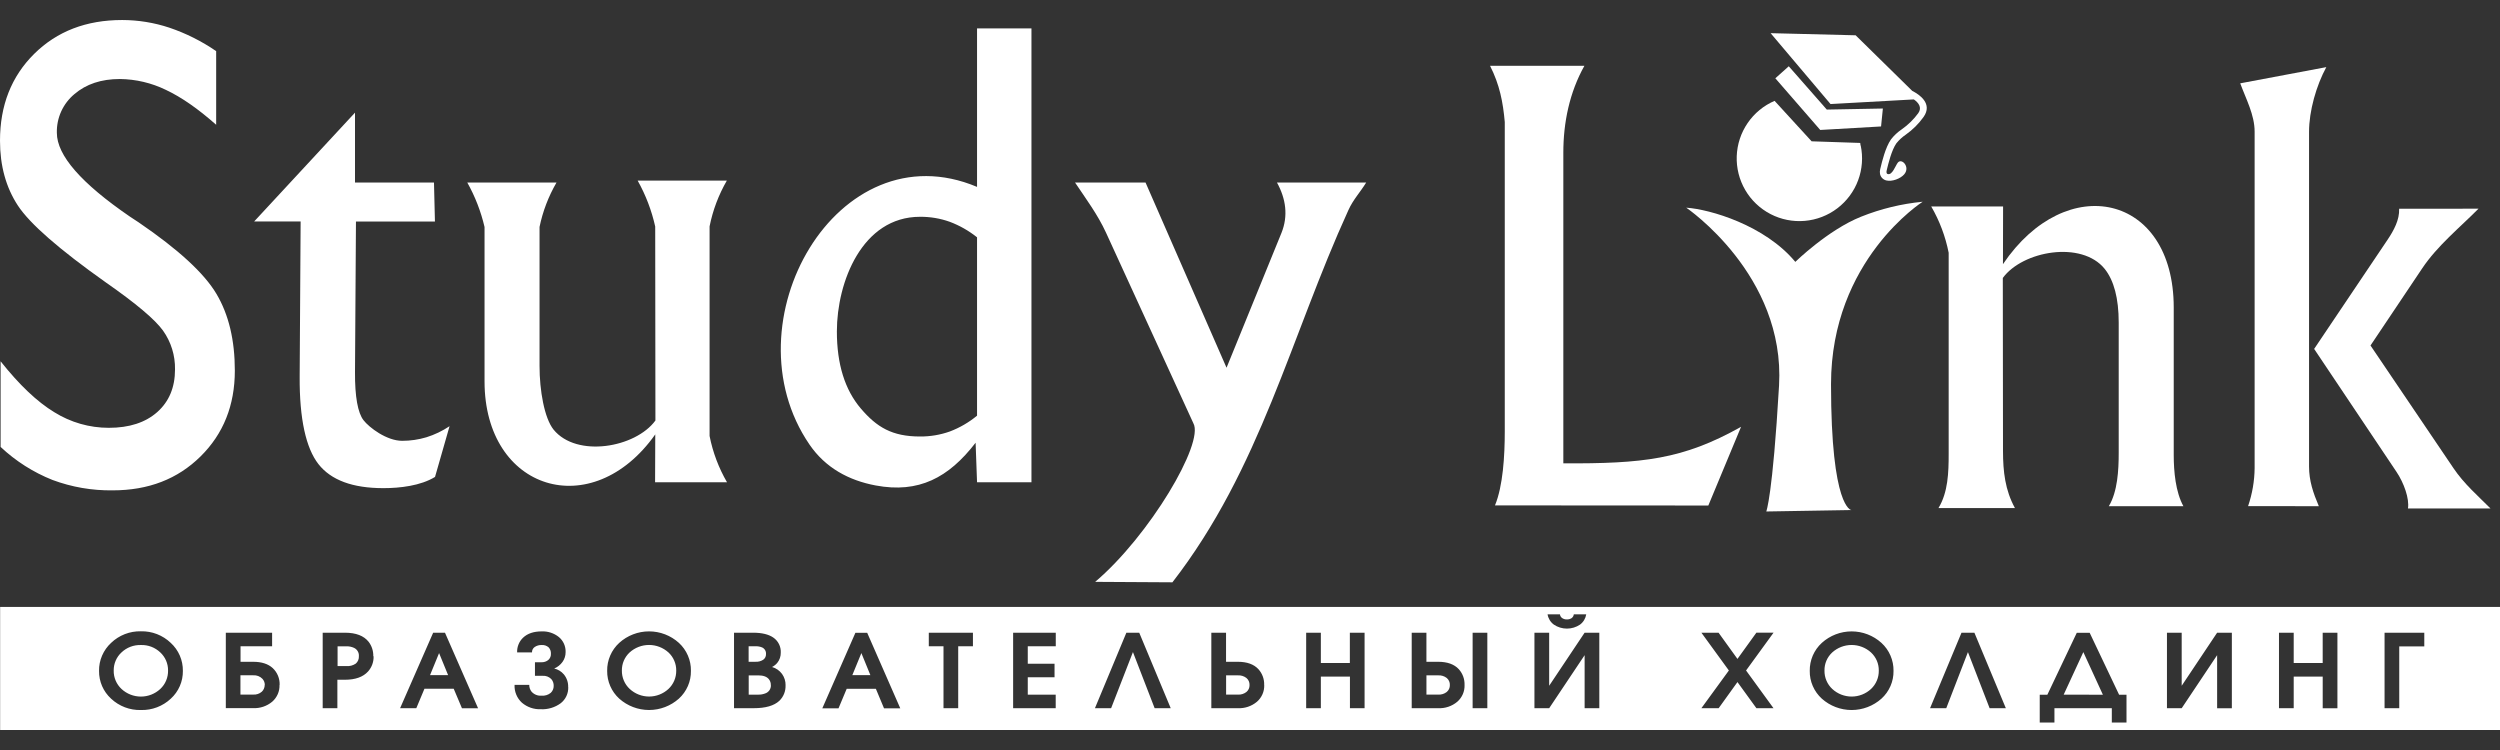
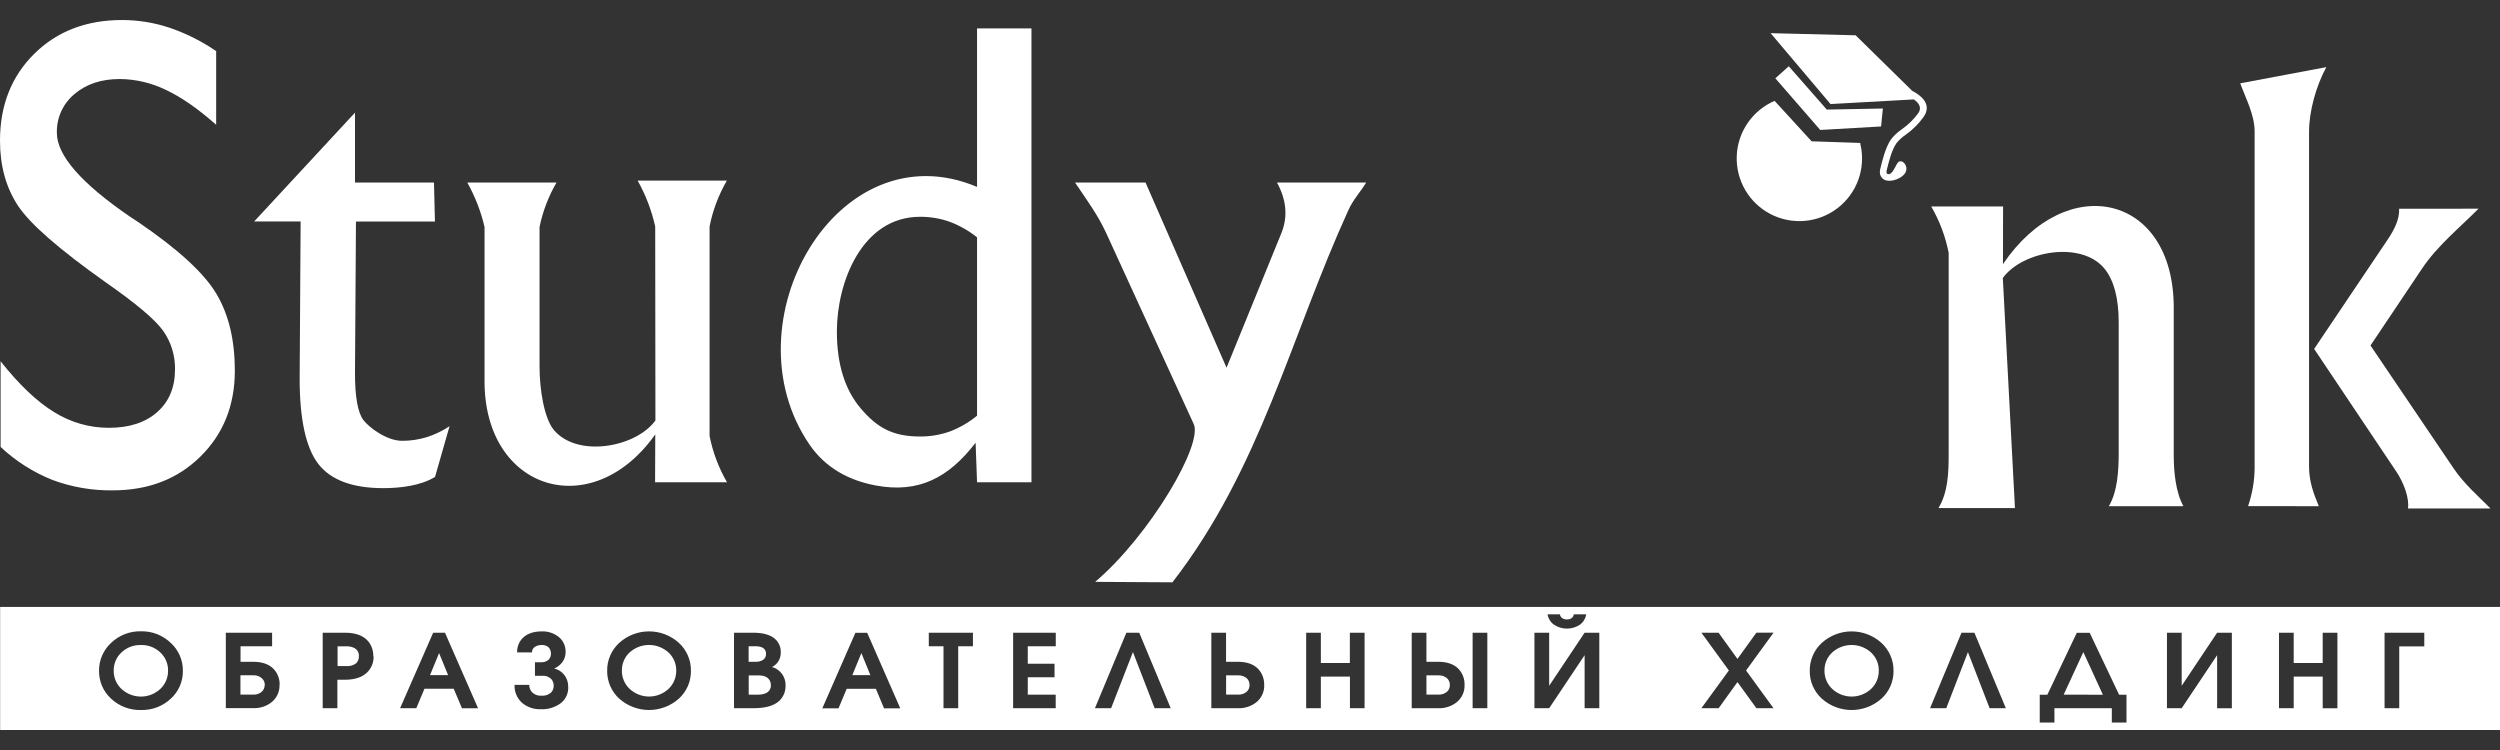
<svg xmlns="http://www.w3.org/2000/svg" width="120" height="36" viewBox="0 0 120 36" fill="none">
  <rect x="0" y="0" width="120" height="36" fill="#333333" stroke="none" />
  <g clip-path="url(#clip0_30_8)">
    <path d="M84.986 1.588L87.865 4.994L91.865 4.772C92.087 4.927 92.269 5.157 92.078 5.43C91.858 5.731 91.59 5.994 91.284 6.208C91.087 6.341 90.912 6.505 90.766 6.693C90.502 7.071 90.333 7.77 90.266 8.054L90.249 8.124C90.23 8.197 90.228 8.273 90.241 8.347C90.254 8.419 90.288 8.487 90.338 8.541C90.392 8.6 90.463 8.642 90.541 8.661C90.82 8.731 91.225 8.574 91.401 8.369C91.709 8.013 91.273 7.562 91.09 7.813C90.979 7.963 90.831 8.408 90.618 8.356C90.6 8.352 90.583 8.343 90.57 8.33C90.563 8.319 90.558 8.307 90.556 8.294C90.549 8.265 90.549 8.235 90.556 8.206L90.572 8.133C90.637 7.867 90.794 7.21 91.026 6.879C91.155 6.719 91.307 6.579 91.478 6.463C91.809 6.229 92.098 5.942 92.333 5.612C92.778 4.976 92.138 4.54 91.786 4.361L89.071 1.694L84.982 1.592L84.986 1.588Z" fill="white" />
    <path d="M85.861 3.181L85.216 3.758L87.371 6.238L90.291 6.07L90.378 5.209L87.686 5.26L85.861 3.181Z" fill="white" />
    <path d="M89.314 6.983C89.432 7.541 89.389 8.12 89.19 8.654C88.992 9.188 88.645 9.654 88.192 9.999C87.739 10.344 87.197 10.553 86.629 10.602C86.062 10.651 85.492 10.538 84.986 10.276C84.48 10.014 84.059 9.614 83.772 9.122C83.485 8.63 83.343 8.067 83.363 7.497C83.384 6.928 83.565 6.376 83.887 5.906C84.208 5.436 84.657 5.066 85.18 4.841L86.958 6.783L89.291 6.861L89.306 6.983H89.314Z" fill="white" />
-     <path d="M80.937 9.968C82.077 10.044 84.714 10.81 86.175 12.57C86.175 12.57 87.747 11.033 89.334 10.401C90.28 10.022 91.276 9.781 92.29 9.683C92.29 9.683 87.889 12.472 87.889 18.443C87.889 24.415 88.864 24.482 88.864 24.482L84.781 24.551C84.781 24.551 85.085 23.831 85.394 18.512C85.703 13.193 80.938 9.968 80.938 9.968H80.937Z" fill="white" />
    <path d="M20.88 22.893C20.189 23.318 19.194 23.431 18.402 23.431C16.927 23.431 15.889 23.047 15.286 22.278C14.686 21.511 14.371 20.109 14.384 18.073L14.43 10.629H12.201L17.04 5.407V8.762H20.831L20.877 10.633H17.086L17.04 17.856C17.032 19.046 17.177 19.817 17.447 20.168C17.717 20.519 18.558 21.159 19.304 21.159C19.698 21.16 20.09 21.102 20.468 20.989C20.862 20.866 21.236 20.686 21.579 20.457L20.881 22.893H20.88ZM46.898 19.954V11.391C46.504 11.076 46.062 10.825 45.59 10.647C45.131 10.483 44.647 10.402 44.16 10.406C41.382 10.406 40.17 13.536 40.17 15.909C40.17 17.476 40.553 18.709 41.319 19.608C42.084 20.506 42.822 20.952 44.16 20.952C44.647 20.956 45.131 20.875 45.59 20.712C46.065 20.532 46.507 20.276 46.898 19.952V19.954ZM0.029 21.453V17.342C0.926 18.474 1.786 19.289 2.608 19.787C3.392 20.276 4.298 20.536 5.222 20.535C6.205 20.535 6.98 20.283 7.548 19.78C8.116 19.274 8.401 18.595 8.401 17.728C8.412 17.062 8.21 16.41 7.824 15.868C7.442 15.337 6.531 14.567 5.081 13.557C2.837 11.968 1.43 10.738 0.859 9.868C0.286 8.997 0 7.954 0 6.753C0 5.059 0.546 3.671 1.638 2.588C2.733 1.503 4.139 0.961 5.864 0.961C6.634 0.962 7.398 1.086 8.128 1.328C8.925 1.598 9.682 1.977 10.376 2.454V5.989C9.503 5.218 8.709 4.666 7.962 4.314C7.273 3.979 6.518 3.801 5.752 3.793C4.863 3.793 4.137 4.034 3.572 4.517C3.3 4.743 3.083 5.028 2.937 5.35C2.791 5.672 2.72 6.023 2.729 6.377C2.729 7.456 3.897 8.795 6.232 10.395L6.659 10.676C8.559 11.972 9.803 13.116 10.391 14.109C10.979 15.101 11.273 16.329 11.272 17.792C11.272 19.45 10.724 20.827 9.624 21.911C8.524 22.996 7.124 23.537 5.409 23.537C4.423 23.551 3.444 23.382 2.52 23.038C1.598 22.671 0.753 22.133 0.029 21.453ZM34.06 23.149H34.897C34.497 22.459 34.214 21.709 34.06 20.927V10.867C34.214 10.093 34.494 9.351 34.889 8.668H30.607C30.994 9.358 31.278 10.101 31.45 10.873L31.46 20.184C30.508 21.49 27.682 21.986 26.571 20.621C26.127 20.066 25.898 18.738 25.898 17.575V10.892C26.053 10.143 26.328 9.424 26.712 8.762H22.43C22.805 9.431 23.084 10.15 23.258 10.897V18.308C23.258 23.552 28.419 25.141 31.453 20.85L31.444 23.149H34.057H34.06ZM46.829 21.251C45.534 22.933 44.096 23.69 42.031 23.302C40.74 23.06 39.62 22.454 38.858 21.342C34.849 15.492 40.199 6.148 46.898 8.971V1.364H49.51V23.149H46.898L46.829 21.251ZM61.293 8.76H65.578C65.289 9.233 64.953 9.574 64.72 10.093C61.942 16.178 60.511 22.485 56.276 27.951L52.569 27.929C55.177 25.716 57.808 21.268 57.284 20.322L53.088 11.167C52.691 10.301 52.132 9.553 51.602 8.762H54.986L58.874 17.651L61.509 11.183C61.842 10.358 61.724 9.542 61.293 8.759V8.76Z" fill="white" />
-     <path d="M71.759 24.259C72.143 23.329 72.229 21.888 72.229 20.715V5.857C72.143 4.896 71.983 4.066 71.523 3.16H76.051C75.337 4.432 75.04 5.88 75.04 7.322V22.241C78.829 22.256 80.769 22.063 83.571 20.487L82 24.265L71.759 24.259Z" fill="white" />
-     <path d="M93.536 9.911H92.699C93.099 10.6 93.382 11.351 93.536 12.133V21.793C93.536 22.682 93.507 23.631 93.046 24.388H96.718C96.246 23.53 96.146 22.639 96.144 21.656L96.135 13.342C97.088 12.037 99.92 11.539 101.024 12.905C101.469 13.46 101.698 14.319 101.698 15.482V21.743C101.698 22.558 101.646 23.598 101.222 24.299H104.804C104.427 23.612 104.339 22.632 104.339 21.84V14.752C104.333 9.294 99.176 8.183 96.142 12.68L96.148 9.911H93.536Z" fill="white" />
+     <path d="M93.536 9.911H92.699C93.099 10.6 93.382 11.351 93.536 12.133V21.793C93.536 22.682 93.507 23.631 93.046 24.388H96.718L96.135 13.342C97.088 12.037 99.92 11.539 101.024 12.905C101.469 13.46 101.698 14.319 101.698 15.482V21.743C101.698 22.558 101.646 23.598 101.222 24.299H104.804C104.427 23.612 104.339 22.632 104.339 21.84V14.752C104.333 9.294 99.176 8.183 96.142 12.68L96.148 9.911H93.536Z" fill="white" />
    <path d="M107.908 24.294C108.109 23.706 108.216 23.09 108.222 22.468V6.319C108.222 5.514 107.808 4.753 107.531 4L111.663 3.222C111.181 4.111 110.834 5.322 110.834 6.333V22.387C110.834 23.084 111.033 23.658 111.304 24.297L107.908 24.294Z" fill="white" />
    <path d="M118.968 10.017C118.079 10.917 116.99 11.794 116.261 12.888L113.784 16.584L117.767 22.473C118.278 23.229 118.927 23.787 119.544 24.406H115.582C115.657 23.936 115.389 23.183 115.034 22.653L111.079 16.748L114.61 11.497C114.901 11.062 115.181 10.551 115.159 10.02L118.968 10.017Z" fill="white" />
    <path fill-rule="evenodd" clip-rule="evenodd" d="M120 29.134H0.006V35.039H120V29.134ZM8.632 32.931C8.732 32.701 8.781 32.453 8.778 32.202C8.781 31.95 8.731 31.699 8.631 31.468C8.53 31.236 8.382 31.028 8.196 30.858C8.005 30.675 7.781 30.533 7.535 30.437C7.29 30.342 7.028 30.296 6.764 30.302C6.501 30.296 6.239 30.342 5.993 30.437C5.748 30.533 5.524 30.675 5.333 30.858C5.147 31.029 5 31.237 4.9 31.469C4.8 31.701 4.75 31.951 4.754 32.203C4.751 32.454 4.801 32.702 4.9 32.932C5 33.162 5.148 33.368 5.333 33.537C5.721 33.901 6.236 34.096 6.768 34.081C7.298 34.095 7.812 33.899 8.199 33.536C8.384 33.367 8.532 33.161 8.632 32.931ZM7.972 31.709C8.036 31.859 8.069 32.02 8.067 32.183C8.07 32.349 8.039 32.514 7.974 32.668C7.91 32.821 7.814 32.959 7.692 33.072C7.439 33.306 7.108 33.436 6.763 33.436C6.419 33.436 6.087 33.306 5.834 33.072C5.712 32.959 5.616 32.821 5.551 32.668C5.486 32.515 5.454 32.35 5.458 32.183C5.456 32.021 5.488 31.861 5.552 31.712C5.616 31.563 5.71 31.429 5.829 31.319C5.953 31.2 6.099 31.108 6.26 31.046C6.42 30.985 6.591 30.956 6.762 30.961C6.933 30.955 7.103 30.984 7.263 31.044C7.422 31.105 7.568 31.197 7.692 31.314C7.812 31.425 7.907 31.559 7.972 31.709ZM13.332 33.32C13.393 33.181 13.422 33.031 13.417 32.879L13.422 32.882C13.429 32.73 13.402 32.579 13.345 32.438C13.287 32.297 13.2 32.17 13.089 32.067C12.871 31.867 12.559 31.766 12.153 31.766H11.546V31.022H13.061V30.37H10.839V33.991H12.153C12.485 34.005 12.811 33.895 13.066 33.682C13.18 33.583 13.271 33.459 13.332 33.32ZM12.599 32.586C12.672 32.666 12.712 32.77 12.71 32.879H12.706C12.706 32.939 12.693 32.999 12.669 33.055C12.646 33.111 12.611 33.161 12.567 33.202C12.511 33.251 12.445 33.289 12.374 33.312C12.304 33.336 12.229 33.345 12.154 33.34H11.541V32.414H12.154C12.237 32.408 12.319 32.42 12.396 32.45C12.473 32.48 12.542 32.526 12.599 32.586ZM17.669 32.228C17.848 32.028 17.942 31.766 17.932 31.498L17.918 31.501C17.925 31.251 17.847 31.006 17.695 30.807C17.464 30.516 17.085 30.37 16.555 30.37H15.489V33.995H16.194V32.628H16.555C17.058 32.628 17.429 32.495 17.669 32.228ZM17.172 31.261C17.214 31.332 17.233 31.415 17.226 31.498C17.23 31.564 17.219 31.63 17.194 31.691C17.169 31.752 17.13 31.806 17.081 31.85C16.947 31.943 16.785 31.986 16.622 31.972H16.204V31.023H16.622C16.75 31.019 16.877 31.044 16.993 31.097C17.068 31.132 17.131 31.189 17.172 31.261ZM22.174 33.996H22.952L22.947 33.995L21.359 30.37H20.792L19.204 33.995H19.982L20.374 33.059H21.778L22.174 33.996ZM21.076 31.348L21.509 32.406H20.642L21.076 31.348ZM27.188 33.412C27.251 33.276 27.281 33.128 27.276 32.979L27.272 32.981C27.28 32.76 27.207 32.544 27.067 32.373C26.947 32.23 26.784 32.13 26.602 32.089C26.761 32.023 26.899 31.913 27 31.773C27.099 31.636 27.151 31.47 27.149 31.301C27.154 31.164 27.127 31.028 27.072 30.903C27.016 30.777 26.932 30.667 26.827 30.579C26.593 30.391 26.299 30.294 26 30.307C25.621 30.307 25.324 30.406 25.111 30.606C25.015 30.696 24.939 30.806 24.89 30.929C24.84 31.051 24.817 31.183 24.822 31.314H25.536C25.534 31.264 25.544 31.213 25.567 31.168C25.59 31.122 25.625 31.083 25.667 31.055C25.765 30.989 25.882 30.957 26 30.961C26.06 30.957 26.12 30.964 26.178 30.983C26.235 31.003 26.288 31.033 26.333 31.072C26.371 31.113 26.401 31.161 26.42 31.214C26.439 31.266 26.447 31.322 26.444 31.378C26.447 31.434 26.438 31.489 26.417 31.541C26.395 31.593 26.363 31.639 26.321 31.677C26.228 31.754 26.109 31.793 25.988 31.788H25.678V32.439H26.046C26.121 32.433 26.197 32.444 26.268 32.47C26.339 32.497 26.404 32.538 26.458 32.591C26.54 32.682 26.582 32.802 26.577 32.925C26.578 32.987 26.566 33.049 26.541 33.106C26.517 33.164 26.48 33.215 26.434 33.258C26.309 33.359 26.15 33.407 25.99 33.392C25.901 33.399 25.813 33.386 25.73 33.352C25.648 33.319 25.574 33.267 25.515 33.201C25.442 33.108 25.402 32.992 25.404 32.873H24.699C24.691 33.033 24.719 33.193 24.78 33.341C24.841 33.489 24.934 33.622 25.052 33.73C25.305 33.945 25.63 34.057 25.961 34.043C26.302 34.059 26.637 33.958 26.912 33.757C27.03 33.665 27.125 33.547 27.188 33.412ZM33.019 32.93C33.119 32.7 33.168 32.452 33.164 32.201C33.169 31.949 33.119 31.698 33.019 31.467C32.919 31.235 32.772 31.027 32.586 30.857C32.194 30.502 31.684 30.306 31.155 30.306C30.626 30.306 30.116 30.502 29.724 30.857C29.538 31.027 29.39 31.235 29.29 31.467C29.19 31.698 29.14 31.949 29.144 32.201C29.141 32.452 29.191 32.7 29.291 32.93C29.391 33.16 29.538 33.366 29.724 33.535C30.118 33.886 30.627 34.08 31.155 34.08C31.683 34.08 32.192 33.886 32.586 33.535C32.771 33.366 32.919 33.16 33.019 32.93ZM32.364 31.712C32.429 31.861 32.461 32.023 32.459 32.186V32.19C32.461 32.355 32.429 32.518 32.365 32.669C32.301 32.821 32.206 32.957 32.086 33.07C31.832 33.304 31.501 33.434 31.156 33.434C30.812 33.434 30.48 33.304 30.227 33.07C30.106 32.958 30.009 32.821 29.945 32.669C29.88 32.517 29.847 32.353 29.85 32.188C29.848 32.025 29.879 31.863 29.943 31.713C30.008 31.563 30.102 31.428 30.222 31.317C30.478 31.086 30.81 30.958 31.154 30.958C31.498 30.958 31.83 31.086 32.086 31.317C32.205 31.427 32.3 31.562 32.364 31.712ZM37.637 33.298C37.689 33.169 37.712 33.03 37.706 32.891L37.708 32.892C37.711 32.697 37.651 32.507 37.538 32.349C37.419 32.188 37.251 32.071 37.059 32.016C37.154 31.967 37.238 31.901 37.307 31.82C37.42 31.681 37.481 31.505 37.477 31.326C37.484 31.184 37.454 31.043 37.391 30.916C37.328 30.789 37.233 30.681 37.116 30.601C36.892 30.448 36.571 30.37 36.151 30.37H35.233V33.993H36.184C36.744 33.993 37.152 33.876 37.407 33.64C37.507 33.544 37.586 33.427 37.637 33.298ZM36.723 31.203C36.758 31.261 36.773 31.327 36.768 31.393C36.771 31.447 36.76 31.5 36.736 31.549C36.713 31.597 36.677 31.638 36.633 31.669C36.525 31.738 36.397 31.772 36.268 31.765H35.934V31.021H36.268C36.373 31.017 36.478 31.035 36.577 31.075C36.638 31.101 36.689 31.146 36.723 31.203ZM36.907 32.603C36.971 32.684 37.004 32.785 37 32.888H37.003C37.007 32.975 36.982 33.06 36.933 33.132C36.883 33.203 36.812 33.257 36.73 33.285C36.624 33.325 36.511 33.346 36.397 33.343H35.938V32.418H36.397C36.637 32.418 36.808 32.479 36.907 32.603ZM42.433 33.999H43.211H43.213L41.626 30.375H41.059L39.471 33.999H40.249L40.641 33.063H42.042L42.433 33.999ZM41.346 31.348L41.778 32.406H40.912L41.346 31.348ZM45.994 31.02H46.701V30.37H44.582V31.022H45.288V33.995H45.994V31.02ZM50.674 33.992H50.68L50.674 33.995V33.992ZM50.674 33.992V33.343H49.333V32.51H50.618V31.859H49.333V31.022H50.677V30.37H48.63V33.992H50.674ZM56.194 33.992H56.2L56.194 33.995L56.194 33.992ZM56.194 33.992L54.683 30.37H54.066L52.556 33.995H53.333L54.381 31.299L55.422 33.992H56.194ZM60.599 33.322C60.66 33.183 60.688 33.033 60.683 32.881L60.68 32.882C60.691 32.601 60.591 32.327 60.402 32.119C60.183 31.883 59.855 31.766 59.418 31.766H58.85V30.37H58.144V33.993H59.421C59.753 34.008 60.078 33.898 60.333 33.684C60.448 33.585 60.538 33.461 60.599 33.322ZM59.942 32.693C59.968 32.752 59.98 32.816 59.978 32.881V32.883C59.98 32.947 59.967 33.01 59.941 33.068C59.914 33.126 59.875 33.177 59.826 33.217C59.711 33.305 59.569 33.349 59.426 33.342H58.853V32.417H59.426C59.569 32.41 59.711 32.454 59.826 32.541C59.876 32.582 59.915 32.634 59.942 32.693ZM65.5 33.992H65.503L65.5 33.995V33.992ZM65.5 33.992V30.37H64.793V31.825H63.401V30.37H62.696V33.995H63.401V32.477H64.797V33.992H65.5ZM70.686 33.992H71.392V30.37H70.686V33.992ZM70.215 33.322C70.275 33.183 70.304 33.033 70.299 32.881L70.298 32.882C70.309 32.601 70.209 32.327 70.02 32.119C69.8 31.883 69.472 31.766 69.036 31.766H68.468V30.37H67.762V33.993H69.037C69.369 34.008 69.694 33.898 69.949 33.684C70.063 33.585 70.154 33.461 70.215 33.322ZM69.557 32.693C69.584 32.752 69.596 32.816 69.593 32.881V32.883C69.595 32.947 69.583 33.01 69.556 33.068C69.53 33.126 69.49 33.177 69.441 33.217C69.327 33.304 69.186 33.349 69.042 33.342H68.469V32.417H69.042C69.186 32.41 69.327 32.454 69.441 32.541C69.491 32.582 69.531 32.634 69.557 32.693ZM75.84 29.982C76.001 29.863 76.108 29.685 76.139 29.488H75.543C75.539 29.525 75.527 29.561 75.508 29.593C75.489 29.625 75.463 29.653 75.432 29.674C75.365 29.715 75.288 29.735 75.21 29.732C75.132 29.735 75.054 29.714 74.988 29.671C74.957 29.651 74.931 29.623 74.912 29.592C74.893 29.56 74.881 29.525 74.877 29.488H74.283C74.315 29.686 74.424 29.864 74.586 29.982C74.771 30.107 74.989 30.173 75.213 30.173C75.436 30.173 75.655 30.107 75.84 29.982ZM76.767 33.993H76.768L76.767 33.995V33.993ZM76.767 33.993V30.37H76.061L74.36 32.917V30.37H73.653V33.995H74.36L76.062 31.448V33.993H76.767ZM85.128 33.993H85.131L85.13 33.996L85.128 33.993ZM84.307 33.993H85.128L83.811 32.183L85.13 30.369H84.306L83.398 31.628L82.491 30.37H81.667L82.986 32.183L81.667 33.993H82.496L83.398 32.739L84.307 33.993ZM90.743 32.931C90.843 32.702 90.893 32.453 90.889 32.202C90.893 31.95 90.843 31.7 90.743 31.468C90.643 31.236 90.495 31.028 90.309 30.858C89.917 30.503 89.407 30.307 88.878 30.307C88.35 30.307 87.84 30.503 87.448 30.858C87.261 31.028 87.114 31.236 87.013 31.468C86.914 31.7 86.864 31.95 86.868 32.202C86.864 32.453 86.914 32.702 87.014 32.931C87.114 33.161 87.262 33.367 87.448 33.536C87.841 33.887 88.351 34.081 88.878 34.081C89.406 34.081 89.915 33.887 90.309 33.536C90.495 33.367 90.643 33.161 90.743 32.931ZM90.088 31.713C90.152 31.862 90.184 32.024 90.182 32.187V32.191C90.184 32.356 90.153 32.519 90.088 32.67C90.024 32.822 89.929 32.958 89.809 33.071C89.556 33.305 89.224 33.435 88.879 33.435C88.535 33.435 88.203 33.305 87.95 33.071C87.829 32.959 87.734 32.822 87.669 32.67C87.604 32.518 87.572 32.354 87.575 32.189C87.572 32.026 87.603 31.864 87.667 31.714C87.731 31.564 87.826 31.429 87.946 31.318C88.201 31.087 88.533 30.959 88.877 30.959C89.222 30.959 89.554 31.087 89.809 31.318C89.928 31.428 90.023 31.563 90.088 31.713ZM95.502 33.995H96.28H96.281L94.771 30.37H94.152L92.642 33.995H93.42L94.461 31.301L95.502 33.995ZM101.367 34.68H102.072V33.347H101.717L100.304 30.373H99.686L98.273 33.347H97.907V34.68H98.613V33.995H101.367V34.68ZM100 31.301L100.939 33.347L99.057 33.343L100 31.301ZM106.422 33.998H107.13L107.129 33.995V30.37H106.422L104.721 32.917V30.37H104.014V33.995H104.721L106.422 31.448V33.998ZM111.49 33.998H112.197L112.196 33.995V30.37H111.489V31.825H110.098V30.37H109.391V33.995H110.098V32.477H111.49V33.998ZM115.164 31.026H116.366V31.022V30.37H114.459V33.995H115.164V31.026Z" fill="white" />
  </g>
  <defs>
    <clipPath id="clip0_30_8">
      <rect width="120" height="34.078" fill="white" transform="translate(0 0.961)" />
    </clipPath>
  </defs>
</svg>